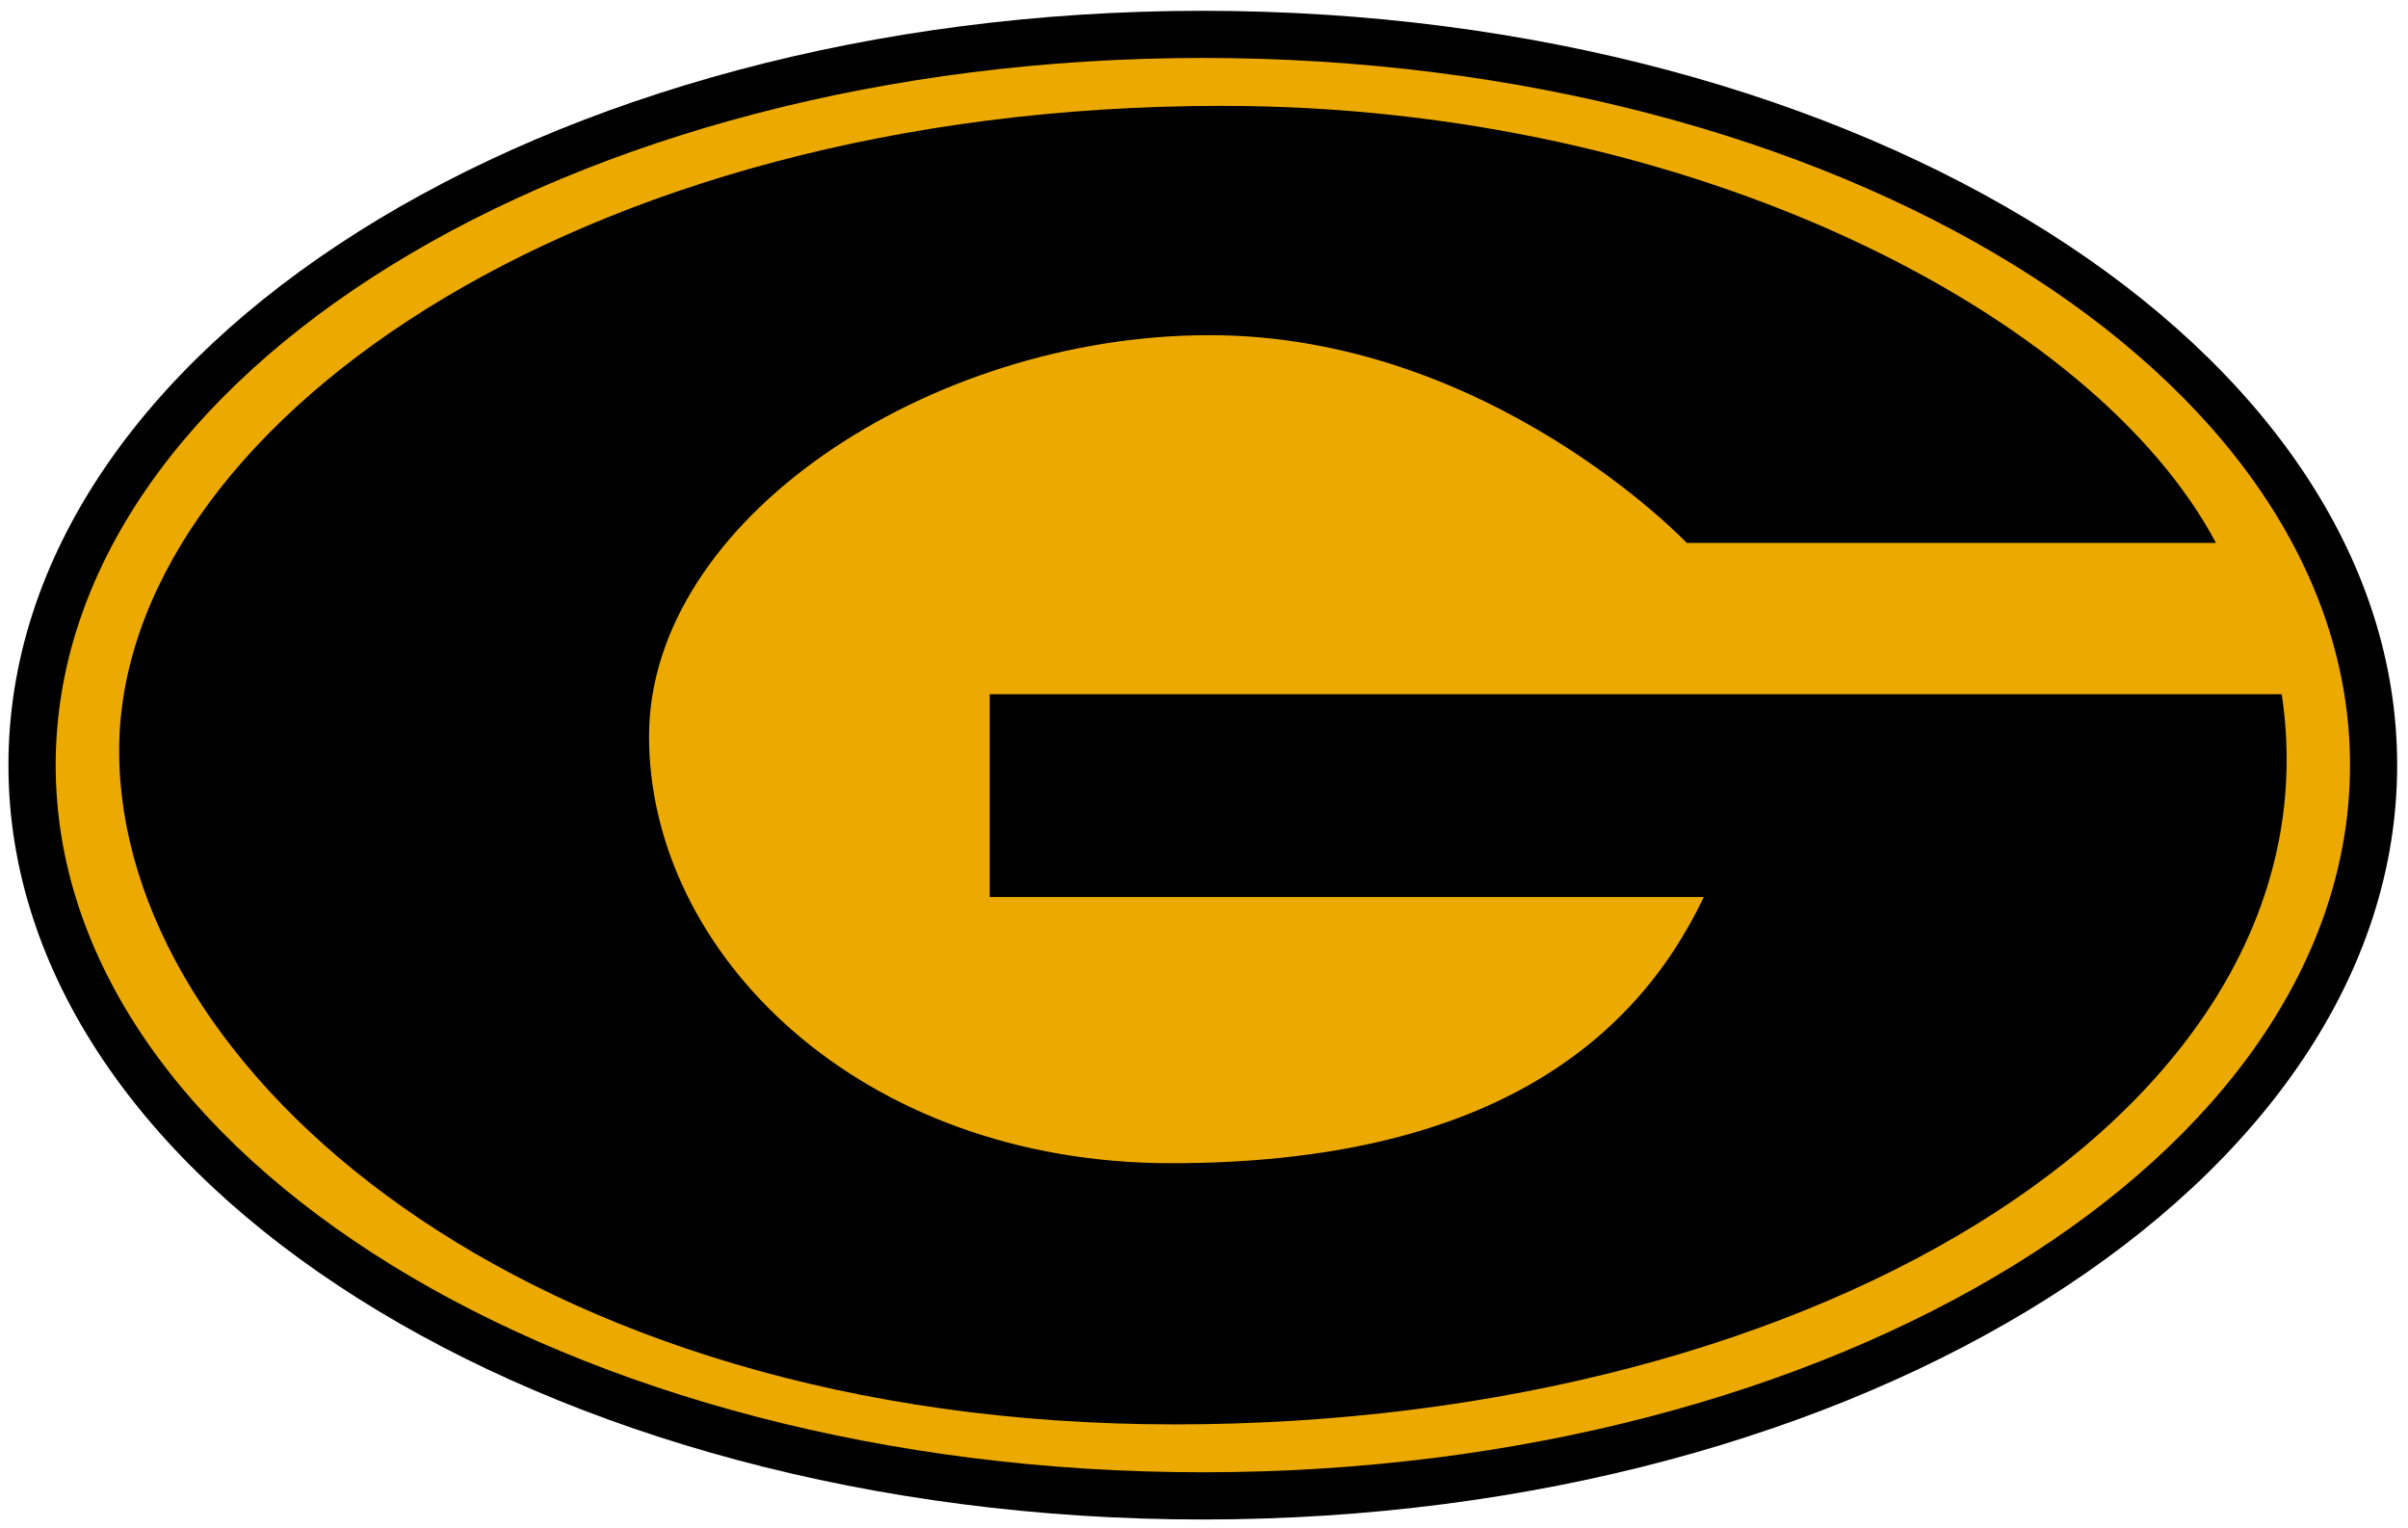
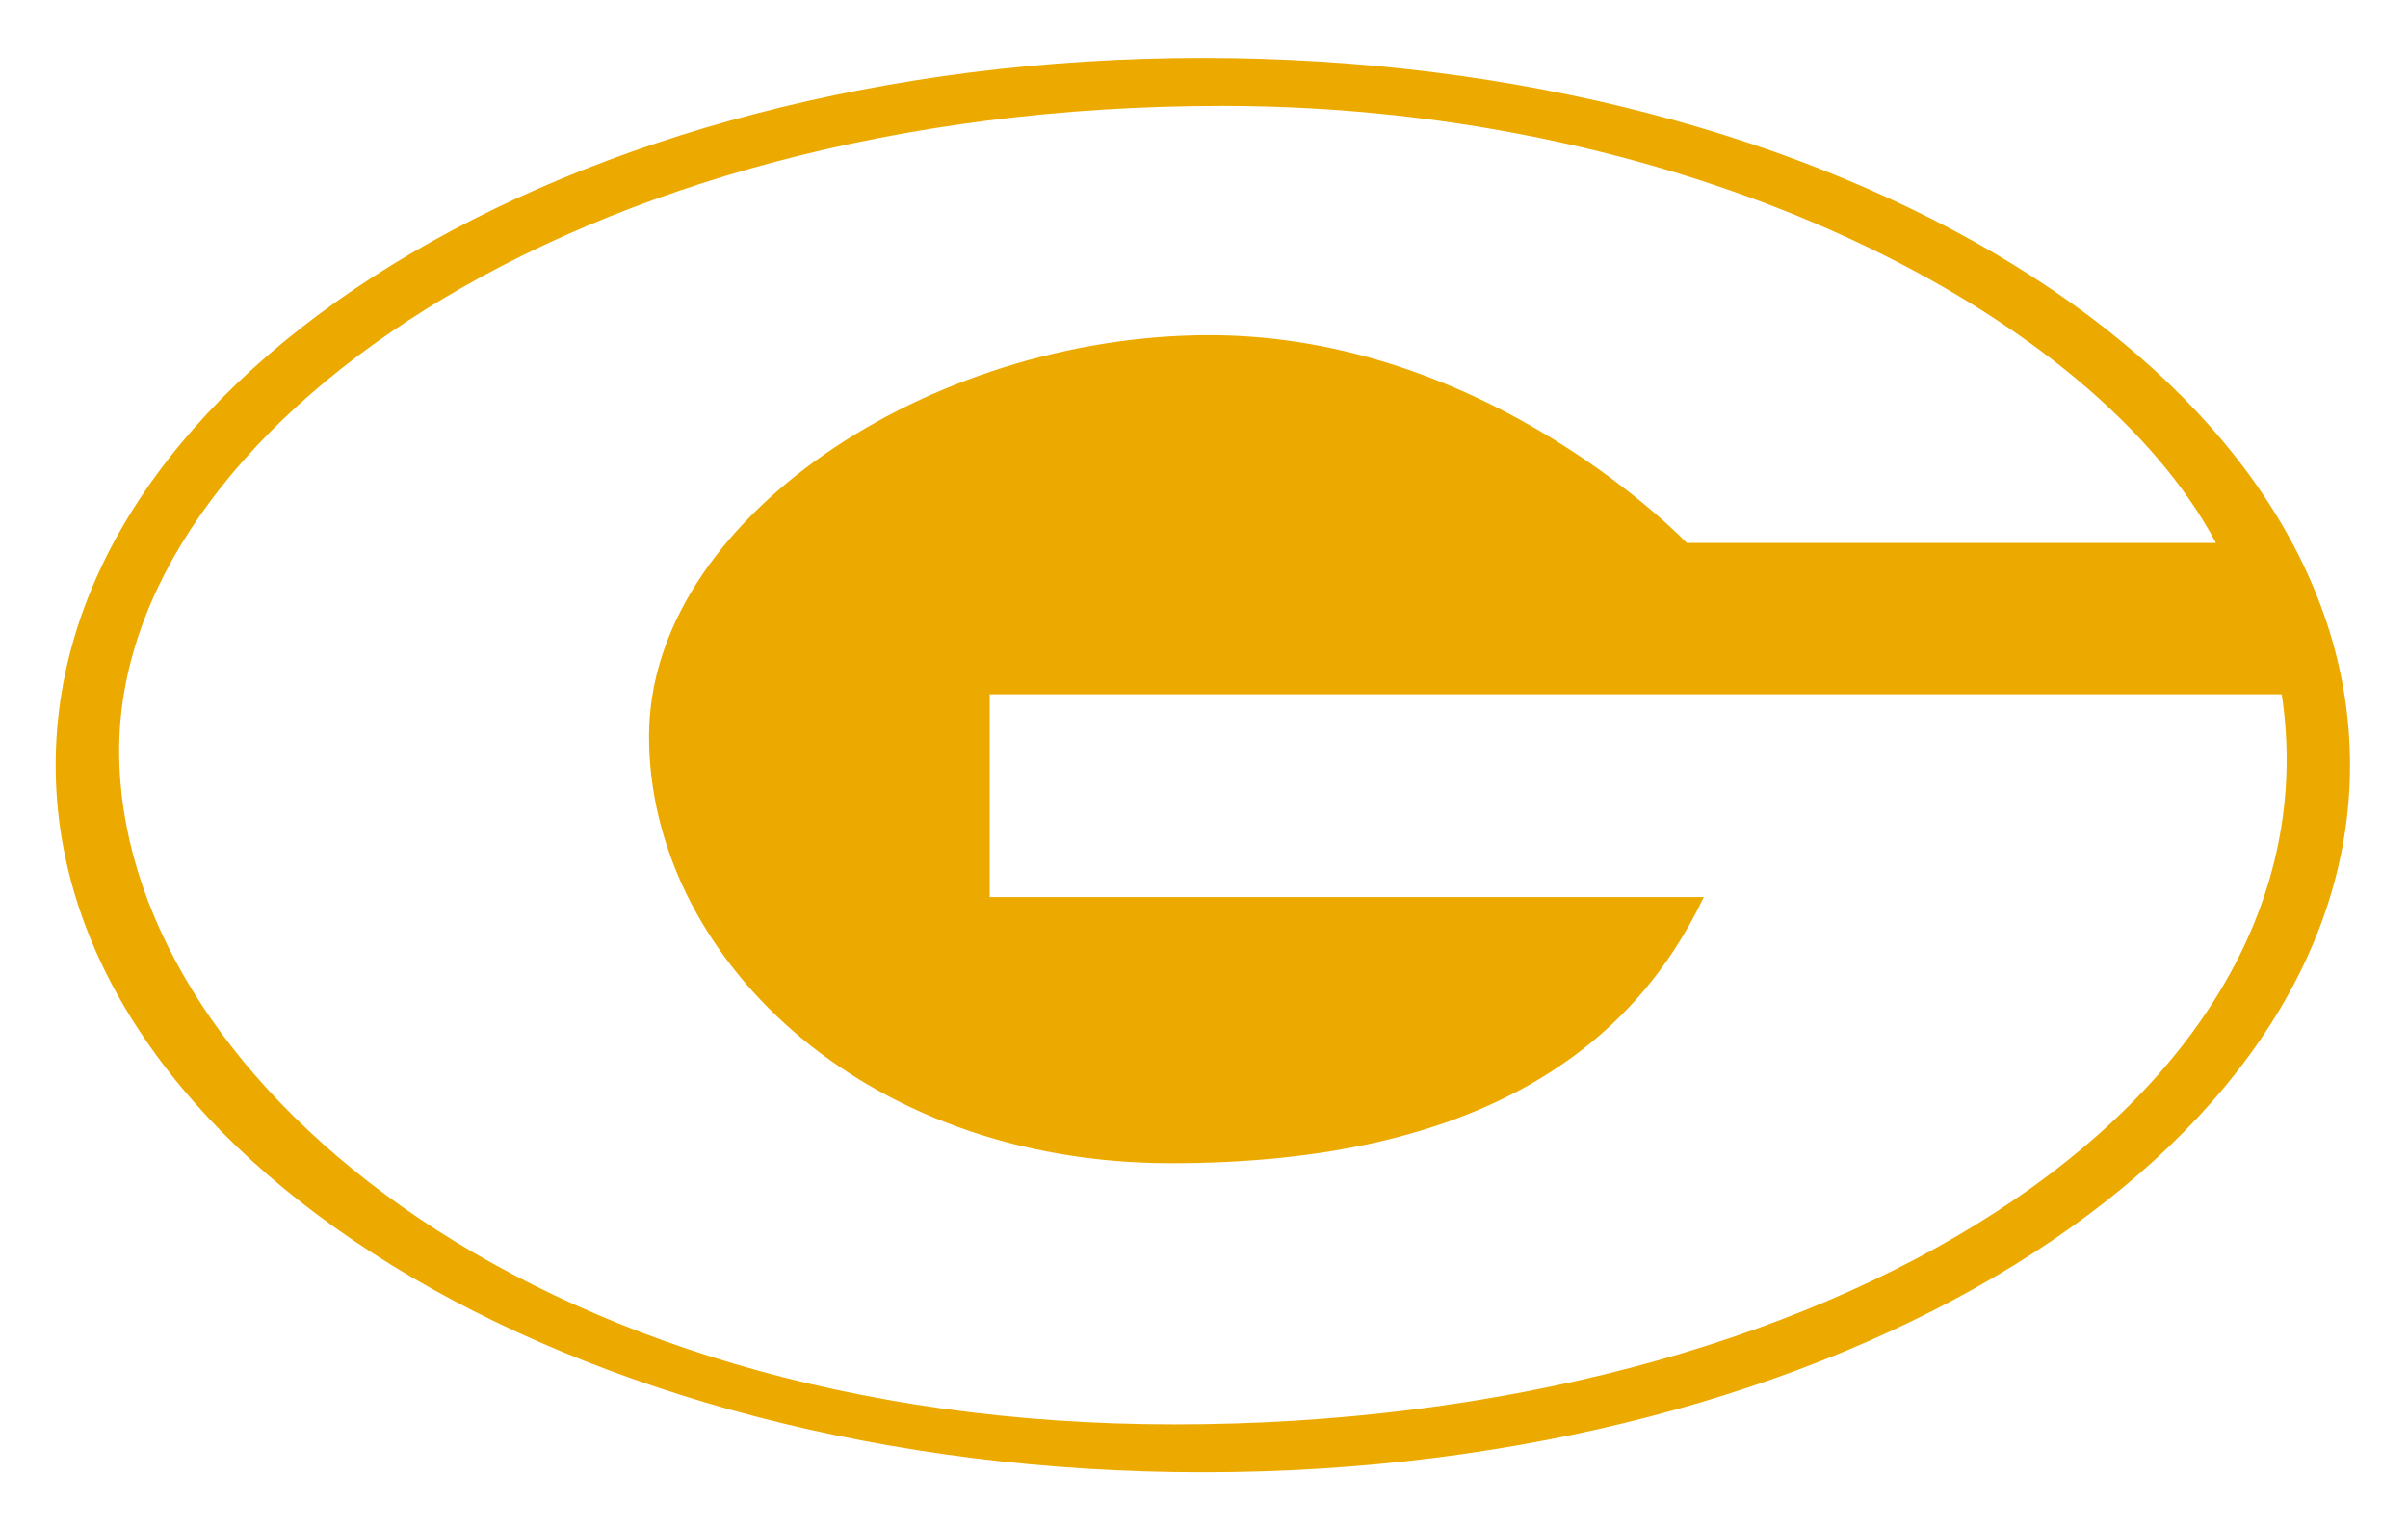
<svg xmlns="http://www.w3.org/2000/svg" height="158.6" viewBox="0 0 250 158.597" width="250">
  <g transform="matrix(1.25 0 0 -1.25 -22.25 637.17)">
    <g>
-       <path d="m117.7 508.84c-54.786 0-99.2-28.044-99.2-62.637 0-34.598 44.414-62.64 99.2-62.64 54.783 0 99.2 28.043 99.2 62.64 0 34.593-44.417 62.637-99.2 62.637" />
      <path d="m124.88 6.018c-65.777 0-119.1 32.863-119.1 73.398 0.001 40.544 53.323 73.404 119.1 73.404 65.78 0 119.1-32.86 119.1-73.404 0-40.535-53.32-73.398-119.1-73.398zm2 4.974c48.93 0 90.65 21.74 103.18 45.363h-54.94s-20.47-21.562-49.56-21.562c-29.093 0-58.177 19.168-58.177 41.648 0 22.479 21.812 44.299 54.207 44.299 32.4 0 48-12.3 55.3-27.629h-74.14v-21.045h134.14c6.35 42.364-47.32 75.784-114.97 75.784-67.639 0-109.55-36.88-109.55-69.922 0.003-33.046 46.87-66.936 114.51-66.936z" transform="matrix(.8 0 0 -.8 17.8 509.74)" fill="#ecaa00" />
    </g>
  </g>
</svg>